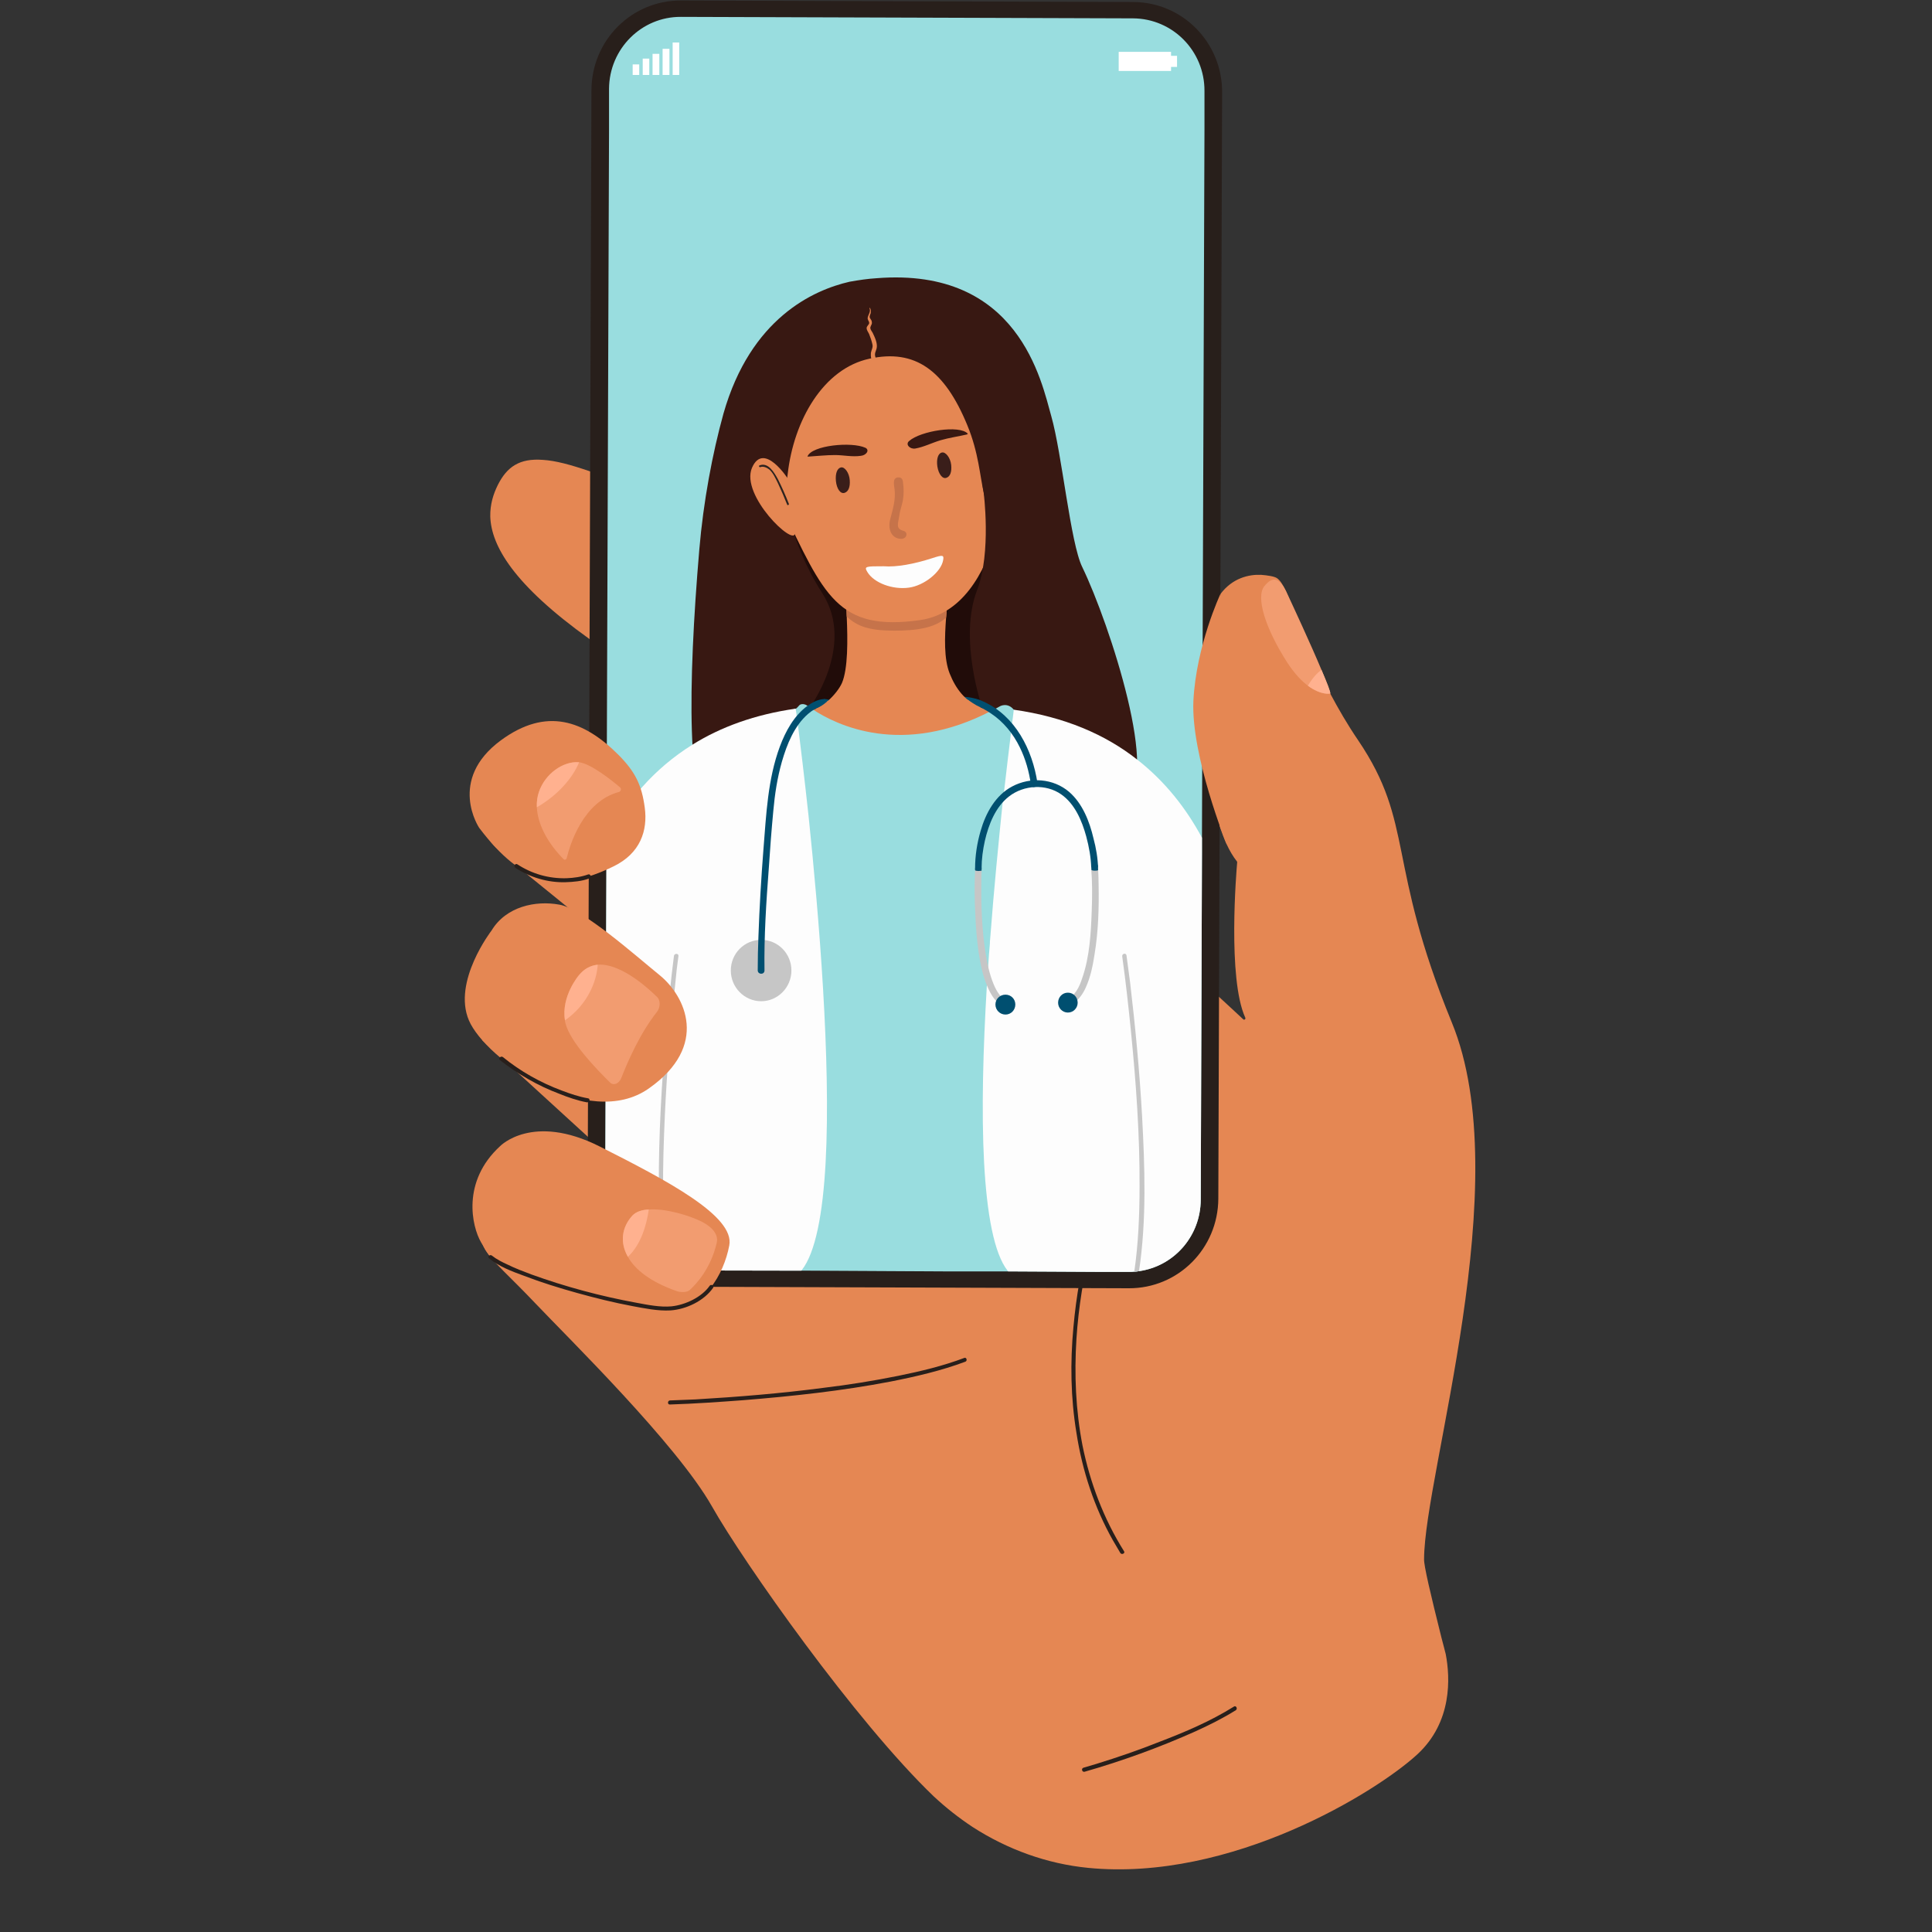
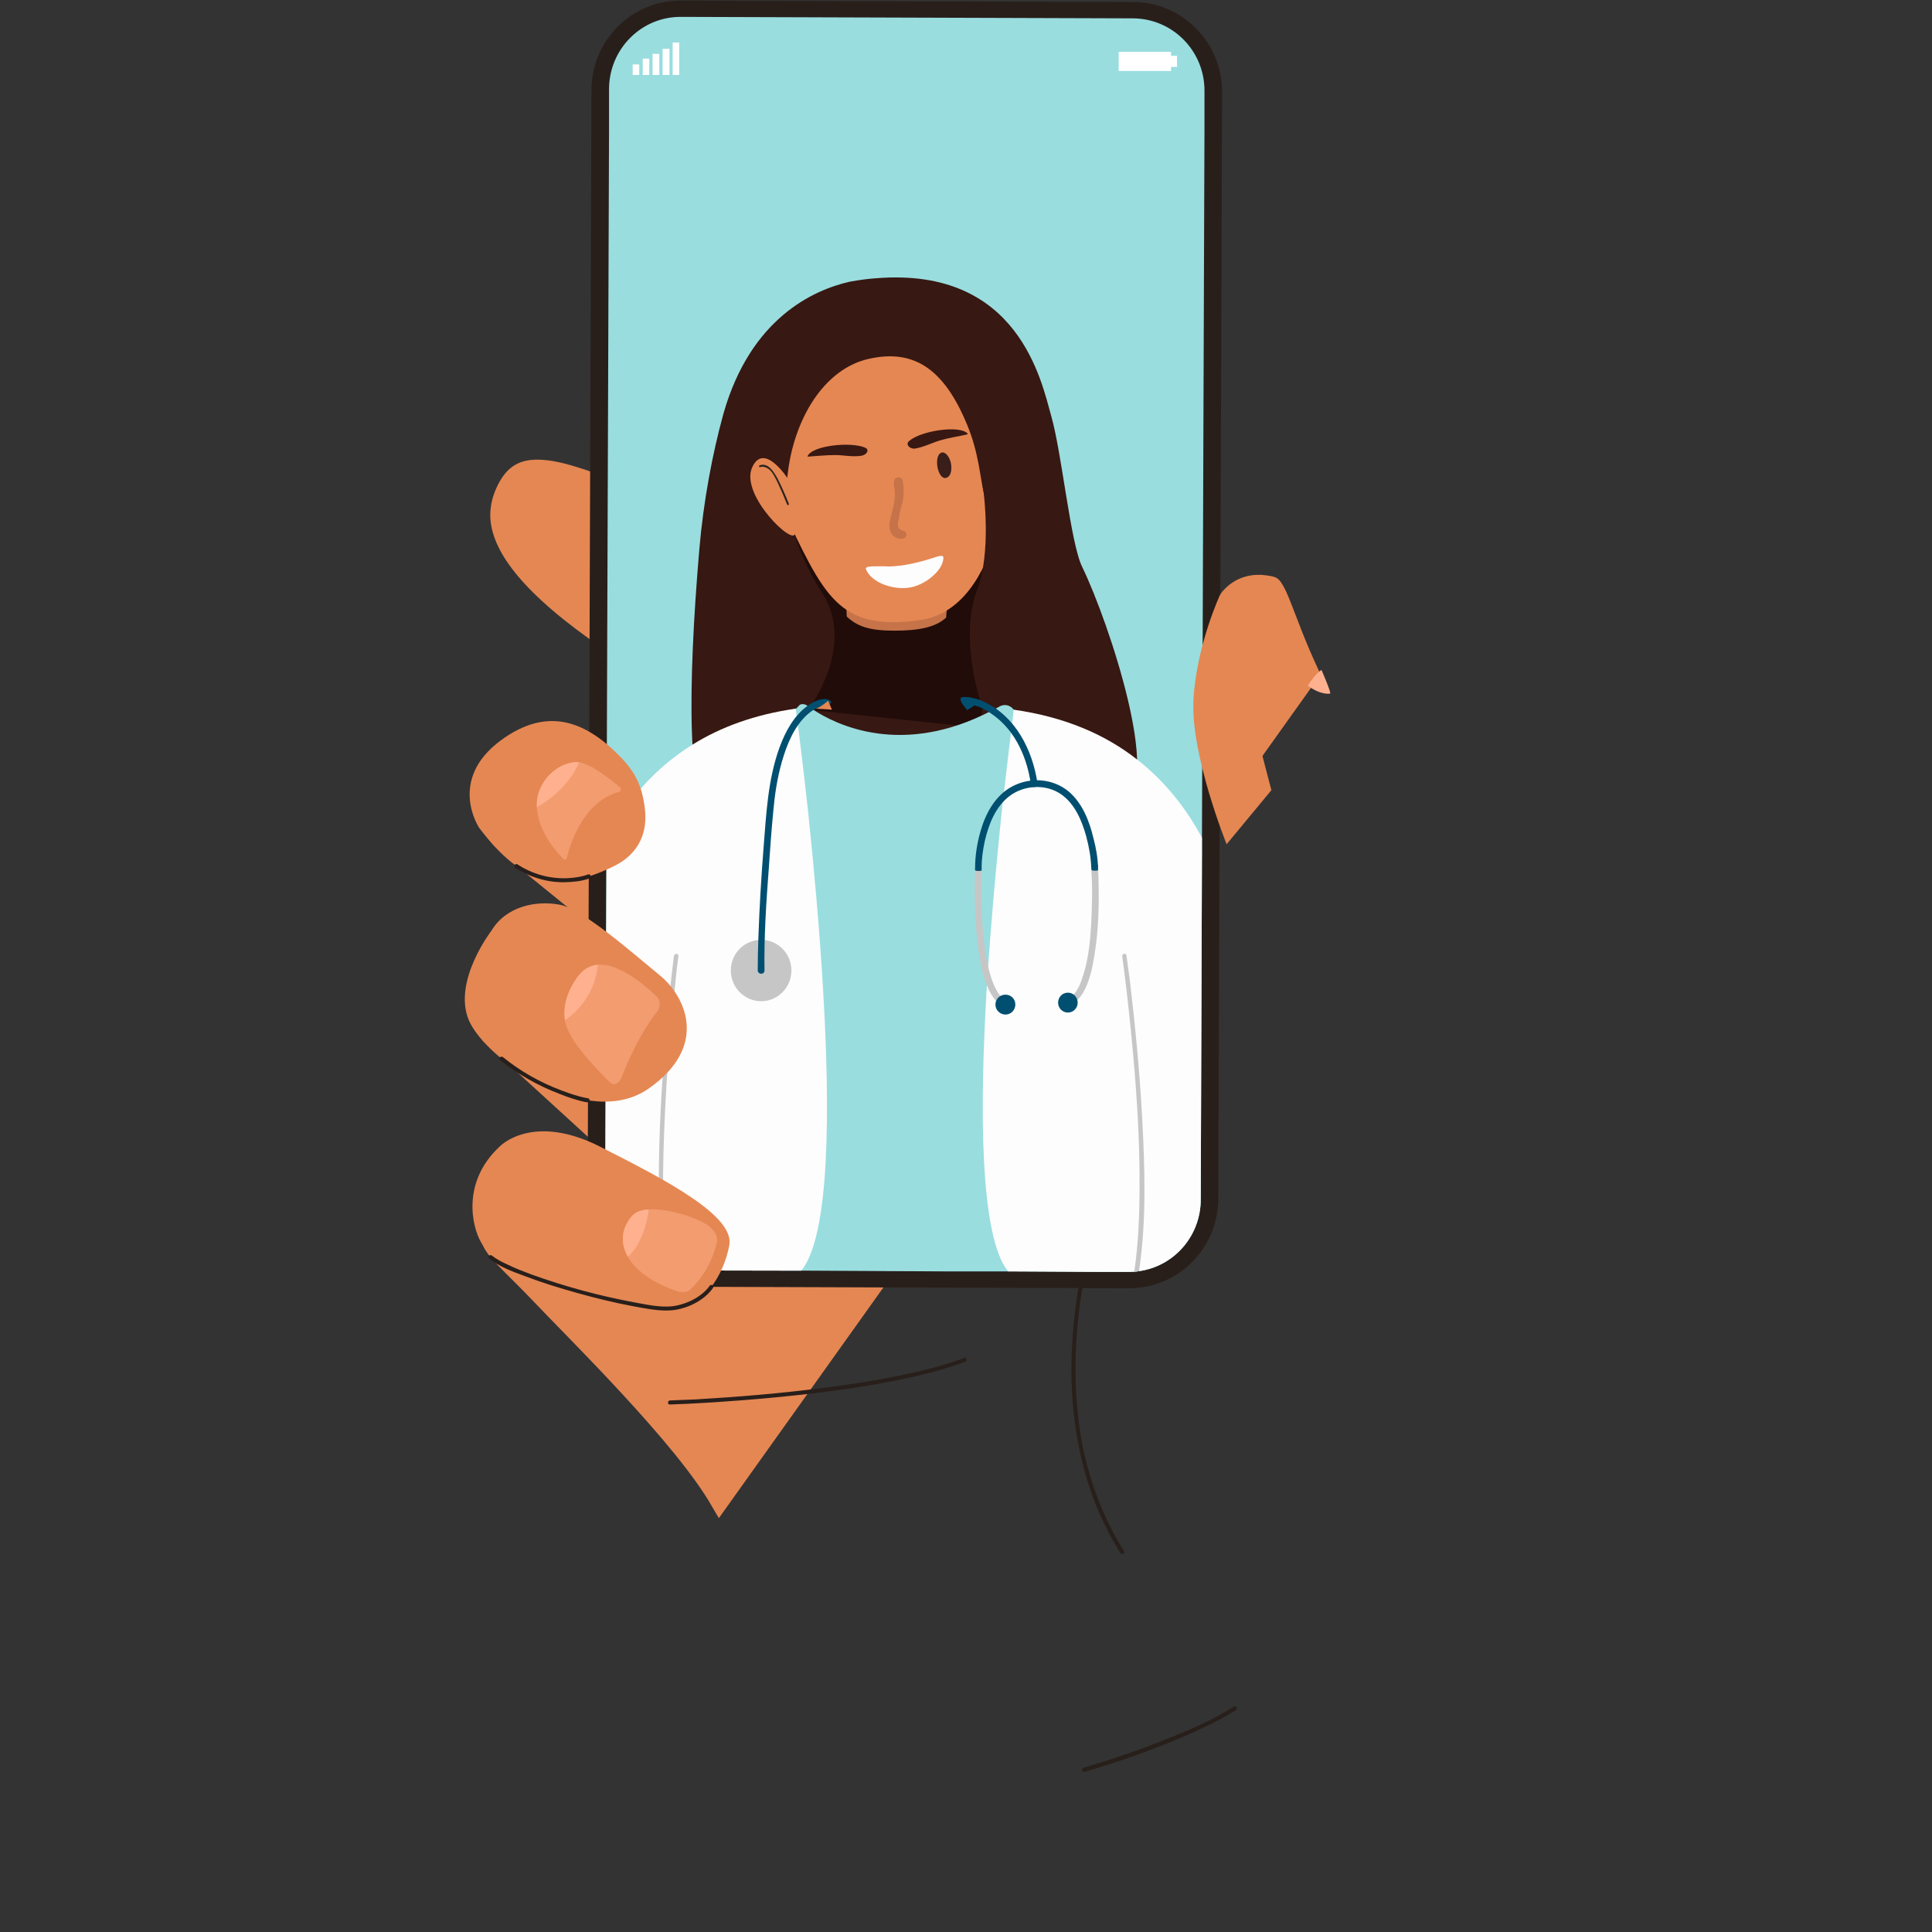
<svg xmlns="http://www.w3.org/2000/svg" width="40" zoomAndPan="magnify" viewBox="0 0 30 30" height="40" preserveAspectRatio="xMidYMid meet" version="1.0">
  <rect x="0" y="0" width="30" height="30" fill="#333333" stroke="none" />
  <defs>
    <clipPath id="9860d86150">
-       <path d="M 7.273 7.102 L 22.91 7.102 L 22.91 29.027 L 7.273 29.027 Z M 7.273 7.102 " clip-rule="nonzero" />
+       <path d="M 7.273 7.102 L 22.91 7.102 L 7.273 29.027 Z M 7.273 7.102 " clip-rule="nonzero" />
    </clipPath>
  </defs>
  <g clip-path="url(#9860d86150)">
    <path fill="#e58753" d="M 22.383 25.43 C 22.211 24.742 22.109 24.309 22.113 24.211 C 22.117 22.875 23.566 18.359 22.543 15.875 C 21.523 13.387 21.969 12.797 21.09 11.496 C 20.922 11.25 20.781 11.004 20.656 10.77 C 20.133 9.773 20.016 9.102 19.828 8.977 C 19.785 8.949 19.684 8.934 19.582 8.926 C 19.395 8.918 19.137 8.973 18.949 9.227 C 18.867 9.34 18.797 9.492 18.746 9.707 C 18.734 9.762 18.723 9.82 18.711 9.879 C 18.695 9.977 18.684 10.078 18.672 10.188 C 18.645 10.523 18.641 10.914 18.668 11.305 L 18.668 11.309 C 18.703 11.793 18.777 12.281 18.891 12.68 C 18.906 12.73 18.922 12.781 18.938 12.828 C 18.973 12.93 19.008 13.023 19.047 13.109 C 19.094 13.211 19.148 13.301 19.203 13.371 C 19.207 13.375 19.211 13.383 19.211 13.387 C 19.199 13.52 19.059 15.195 19.336 15.801 C 19.348 15.824 19.32 15.844 19.305 15.828 C 19.219 15.746 19.09 15.629 18.926 15.477 C 18.848 15.402 18.754 15.316 18.656 15.227 C 18.062 14.676 17.18 13.863 16.191 12.965 C 16.152 12.93 16.113 12.895 16.074 12.859 L 16.031 12.82 C 15.664 12.488 15.281 12.145 14.895 11.797 C 14.871 11.773 14.844 11.75 14.816 11.727 C 14.727 11.648 14.641 11.566 14.551 11.488 C 14.523 11.465 14.5 11.441 14.473 11.422 C 14.457 11.406 14.441 11.391 14.426 11.379 C 14.328 11.289 14.23 11.203 14.133 11.117 C 14.102 11.09 14.07 11.062 14.043 11.035 C 13.863 10.879 13.688 10.723 13.512 10.57 C 13.484 10.543 13.453 10.52 13.426 10.496 C 13.312 10.395 13.199 10.293 13.086 10.195 C 13.07 10.184 13.055 10.168 13.039 10.156 C 12.977 10.102 12.914 10.047 12.852 9.992 C 12.848 9.988 12.844 9.984 12.84 9.98 C 12.832 9.977 12.824 9.969 12.816 9.961 C 12.781 9.934 12.746 9.902 12.711 9.871 C 12.629 9.801 12.547 9.73 12.465 9.66 C 12.461 9.656 12.453 9.648 12.449 9.645 C 12.43 9.629 12.414 9.617 12.398 9.602 C 12.391 9.594 12.383 9.59 12.375 9.582 C 12.355 9.566 12.34 9.551 12.32 9.535 C 12.312 9.531 12.305 9.523 12.297 9.516 C 12.289 9.508 12.277 9.5 12.266 9.488 C 12.223 9.453 12.18 9.418 12.137 9.379 C 12.137 9.379 12.133 9.375 12.129 9.375 C 12 9.262 11.871 9.152 11.746 9.051 C 11.742 9.047 11.742 9.047 11.742 9.047 C 11.719 9.027 11.695 9.008 11.672 8.984 C 11.66 8.977 11.648 8.969 11.637 8.961 C 11.609 8.938 11.586 8.914 11.559 8.895 C 11.461 8.812 11.367 8.738 11.277 8.664 C 11.27 8.656 11.262 8.648 11.25 8.641 C 11.145 8.555 11.043 8.473 10.945 8.395 C 10.801 8.281 10.668 8.176 10.547 8.082 C 10.531 8.074 10.52 8.062 10.508 8.055 C 10.414 7.984 10.324 7.918 10.246 7.859 C 10.191 7.824 10.141 7.789 10.094 7.758 C 9.941 7.656 9.82 7.582 9.73 7.547 C 9.629 7.5 9.531 7.461 9.438 7.422 C 9.34 7.387 9.25 7.352 9.164 7.32 C 8.859 7.215 8.621 7.152 8.43 7.141 C 8.066 7.113 7.871 7.25 7.73 7.531 C 7.66 7.672 7.609 7.832 7.613 8.023 C 7.629 8.473 7.969 9.074 9.152 9.922 C 9.242 9.984 9.332 10.047 9.426 10.109 C 9.504 10.164 9.582 10.215 9.668 10.27 C 10.227 10.629 10.785 11.141 11.309 11.703 C 11.523 11.938 11.734 12.18 11.938 12.426 C 11.953 12.449 11.973 12.469 11.992 12.492 C 12.055 12.57 12.117 12.648 12.18 12.727 C 12.199 12.754 12.219 12.777 12.238 12.801 C 12.676 13.355 13.059 13.898 13.359 14.348 C 13.652 14.785 13.867 15.133 13.977 15.316 C 13.977 15.316 13.977 15.316 13.977 15.32 C 13.988 15.34 13.961 15.359 13.945 15.344 C 13.934 15.336 13.926 15.324 13.914 15.316 C 13.684 15.098 13.207 14.641 12.629 14.117 C 12.316 13.828 11.969 13.516 11.621 13.215 C 10.785 12.477 9.93 11.777 9.422 11.5 C 9.348 11.461 9.285 11.43 9.227 11.41 C 9.199 11.398 9.172 11.391 9.148 11.387 C 9.137 11.383 9.125 11.379 9.113 11.379 C 8.277 11.266 7.18 12.57 7.648 13.105 C 7.656 13.113 7.66 13.117 7.664 13.121 C 7.664 13.125 7.664 13.125 7.664 13.125 C 7.727 13.184 7.832 13.277 7.969 13.395 C 7.977 13.402 7.988 13.41 7.996 13.418 C 8.062 13.477 8.141 13.539 8.219 13.605 C 8.395 13.75 8.598 13.91 8.812 14.086 C 8.848 14.113 8.883 14.141 8.914 14.164 L 8.918 14.168 C 8.992 14.227 9.062 14.285 9.137 14.344 C 9.227 14.414 9.32 14.484 9.41 14.559 C 9.57 14.684 9.734 14.812 9.898 14.938 C 10.09 15.09 10.281 15.238 10.461 15.379 C 10.488 15.398 10.516 15.418 10.539 15.438 C 11.027 15.816 11.457 16.145 11.703 16.336 C 11.781 16.395 11.84 16.438 11.875 16.465 C 11.898 16.48 11.91 16.492 11.918 16.5 L 11.879 16.469 L 11.707 16.344 L 10.535 15.492 L 10.5 15.469 L 9.41 14.676 L 9.137 14.477 L 8.703 14.16 C 8.699 14.156 8.695 14.156 8.691 14.156 C 8.582 14.156 7.234 14.176 7.297 15.703 C 7.297 15.707 7.297 15.711 7.297 15.711 C 7.309 15.734 7.367 15.852 7.516 16.043 C 7.625 16.191 7.789 16.383 8.016 16.609 C 8.285 16.883 8.645 17.207 9.129 17.57 C 9.215 17.637 9.305 17.703 9.398 17.773 C 9.441 17.805 9.484 17.832 9.527 17.863 C 9.617 17.926 9.707 17.988 9.801 18.055 C 9.949 18.152 10.105 18.258 10.27 18.359 C 10.051 18.23 9.734 18.066 9.398 17.945 C 9.309 17.914 9.219 17.887 9.125 17.859 C 8.598 17.723 8.07 17.746 7.82 18.242 C 7.484 18.914 7.387 19.148 7.535 19.406 C 7.652 19.598 7.906 19.809 8.309 20.234 C 8.832 20.785 10.508 22.426 11.055 23.391 C 11.547 24.262 13.285 26.73 14.5 27.895 C 14.688 28.07 14.891 28.23 15.105 28.371 C 15.645 28.719 16.258 28.941 16.895 29.004 C 19.117 29.223 21.379 27.824 22.012 27.238 C 22.551 26.738 22.52 26.051 22.449 25.684 C 22.426 25.598 22.406 25.512 22.383 25.43 " fill-opacity="1" fill-rule="nonzero" />
  </g>
  <path fill="#e58753" d="M 10.328 12.949 L 8.621 12.082 L 7.719 13.172 L 9.891 14.977 L 10.328 12.949 " fill-opacity="1" fill-rule="nonzero" />
  <path fill="#e58753" d="M 7.488 16.152 L 9.484 17.977 L 10.27 16.035 L 7.766 15.023 L 7.488 16.152 " fill-opacity="1" fill-rule="nonzero" />
  <path fill="#281f1b" d="M 17.398 17.781 C 17.34 17.906 17.289 18.039 17.238 18.168 C 17.113 18.496 17.008 18.832 16.922 19.176 C 16.797 19.645 16.711 20.125 16.668 20.609 C 16.617 21.156 16.625 21.707 16.715 22.25 C 16.805 22.836 16.992 23.406 17.281 23.918 C 17.32 23.984 17.359 24.051 17.398 24.117 C 17.422 24.148 17.477 24.117 17.453 24.086 C 17.137 23.582 16.926 23.023 16.809 22.445 C 16.703 21.898 16.68 21.34 16.715 20.789 C 16.746 20.301 16.828 19.812 16.941 19.34 C 17.031 18.98 17.137 18.625 17.266 18.277 C 17.32 18.125 17.391 17.973 17.449 17.82 C 17.453 17.816 17.453 17.816 17.453 17.812 C 17.469 17.777 17.418 17.746 17.398 17.781 " fill-opacity="1" fill-rule="nonzero" />
  <path fill="#281f1b" d="M 10.504 19.98 L 17.527 20.004 C 18.293 20.008 18.914 19.387 18.918 18.613 L 18.977 1.434 C 18.98 0.66 18.363 0.035 17.598 0.031 L 10.574 0.008 C 9.809 0.004 9.188 0.625 9.184 1.398 L 9.125 18.578 C 9.121 19.352 9.738 19.977 10.504 19.98 " fill-opacity="1" fill-rule="nonzero" />
  <path fill="#99dddf" d="M 18.703 1.414 L 18.703 2.012 L 18.664 13.008 L 18.664 13.246 L 18.645 18.633 C 18.641 19.18 18.254 19.633 17.738 19.73 C 17.719 19.734 17.703 19.738 17.684 19.738 C 17.668 19.742 17.648 19.746 17.629 19.746 C 17.625 19.746 17.617 19.746 17.613 19.746 C 17.586 19.75 17.555 19.75 17.527 19.75 L 17.152 19.75 L 15.656 19.742 L 14.645 19.742 L 12.441 19.73 L 12.113 19.73 L 10.52 19.727 L 10.504 19.727 C 10.465 19.727 10.426 19.723 10.387 19.719 C 10.359 19.715 10.336 19.711 10.316 19.707 C 10.027 19.656 9.777 19.496 9.613 19.266 C 9.59 19.238 9.57 19.207 9.555 19.176 C 9.453 19.008 9.395 18.812 9.398 18.602 L 9.418 13.035 L 9.418 13.023 L 9.457 2.012 L 9.457 1.379 C 9.461 0.758 9.961 0.258 10.574 0.262 L 17.594 0.285 C 18.211 0.289 18.707 0.793 18.703 1.414 " fill-opacity="1" fill-rule="nonzero" />
  <path fill="#ffffff" d="M 10.547 1.164 L 10.445 1.164 L 10.445 0.66 L 10.547 0.66 L 10.547 1.164 " fill-opacity="1" fill-rule="nonzero" />
  <path fill="#ffffff" d="M 10.395 1.164 L 10.289 1.164 L 10.289 0.758 L 10.395 0.758 L 10.395 1.164 " fill-opacity="1" fill-rule="nonzero" />
  <path fill="#ffffff" d="M 10.238 1.164 L 10.133 1.164 L 10.133 0.836 L 10.238 0.836 L 10.238 1.164 " fill-opacity="1" fill-rule="nonzero" />
  <path fill="#ffffff" d="M 10.082 1.164 L 9.98 1.164 L 9.98 0.91 L 10.082 0.91 L 10.082 1.164 " fill-opacity="1" fill-rule="nonzero" />
  <path fill="#ffffff" d="M 9.926 1.164 L 9.824 1.164 L 9.824 1 L 9.926 1 L 9.926 1.164 " fill-opacity="1" fill-rule="nonzero" />
  <path fill="#ffffff" d="M 18.184 1.102 L 17.371 1.102 L 17.371 0.805 L 18.184 0.805 L 18.184 1.102 " fill-opacity="1" fill-rule="nonzero" />
  <path fill="#ffffff" d="M 18.277 1.039 L 18.105 1.039 L 18.105 0.867 L 18.277 0.867 L 18.277 1.039 " fill-opacity="1" fill-rule="nonzero" />
  <path fill="#381812" d="M 17.449 12.383 L 16.762 12.223 C 16.578 12.461 16.102 12.316 15.609 12.348 C 15.402 12.363 15.195 12.406 15.004 12.523 C 14.859 12.613 14.695 12.688 14.527 12.746 C 14.184 12.867 13.82 12.922 13.547 12.906 C 13.375 12.895 13.238 12.859 13.164 12.793 C 13.047 12.688 12.906 12.648 12.738 12.652 C 12.547 12.652 12.328 12.711 12.09 12.793 C 11.641 12.941 11.508 12.727 11.082 12.656 C 10.656 12.59 10.68 10.629 10.859 8.531 C 10.922 7.789 11.062 7.043 11.234 6.422 C 11.656 4.941 12.629 4.504 13.191 4.375 C 13.34 4.348 13.48 4.328 13.613 4.32 C 15.82 4.145 16.172 5.926 16.324 6.461 C 16.492 7.055 16.621 8.43 16.805 8.805 C 17.234 9.691 18.039 12.172 17.449 12.383 " fill-opacity="1" fill-rule="nonzero" />
  <path fill="#210c09" d="M 12.098 8.375 L 12.883 9.621 L 12.551 11.02 L 15.215 11.301 L 15.613 8.156 L 14.879 7.445 L 12.098 8.375 " fill-opacity="1" fill-rule="nonzero" />
  <path fill="#004f70" d="M 15.16 10.852 C 15.16 10.852 14.953 10.793 14.918 10.84 C 14.887 10.883 15.02 11.027 15.02 11.027 L 15.156 10.938 L 15.16 10.852 " fill-opacity="1" fill-rule="nonzero" />
  <path fill="#004f70" d="M 12.793 10.855 C 12.793 10.855 12.879 10.852 12.902 10.891 C 12.926 10.93 12.828 10.957 12.828 10.957 L 12.793 10.855 " fill-opacity="1" fill-rule="nonzero" />
-   <path fill="#e58753" d="M 16.969 16.133 C 16.703 16.742 16.453 17.359 16.305 18.012 C 16.301 18.027 16.297 18.039 16.297 18.055 L 11.699 18.055 C 11.594 17.559 11.426 17.082 11.234 16.613 C 11.109 16.297 10.988 15.977 10.859 15.66 C 10.73 15.34 10.773 15.012 10.832 14.684 C 10.887 14.383 10.934 14.086 10.973 13.781 C 11.012 13.48 10.965 13.199 10.875 12.926 L 12.551 11.02 C 12.73 11.051 13 10.773 13.074 10.605 C 13.168 10.383 13.164 9.941 13.148 9.574 C 13.141 9.359 13.129 9.168 13.133 9.07 L 14.727 9.07 C 14.727 9.203 14.707 9.391 14.691 9.59 C 14.668 9.895 14.656 10.23 14.746 10.457 C 14.844 10.703 14.988 10.883 15.211 10.977 C 15.301 11.016 15.422 11.047 15.523 11.031 C 15.602 11.023 15.594 11.031 15.633 11.098 L 17.031 13.414 C 17.012 13.66 17.031 13.91 17.074 14.168 C 17.117 14.422 17.164 14.68 17.207 14.938 C 17.281 15.367 17.129 15.754 16.969 16.133 " fill-opacity="1" fill-rule="nonzero" />
  <path fill="#c6734a" d="M 14.727 9.07 C 14.727 9.203 14.707 9.391 14.691 9.59 C 14.523 9.746 14.25 9.793 13.887 9.793 C 13.488 9.793 13.309 9.723 13.148 9.574 C 13.141 9.359 13.129 9.168 13.133 9.07 L 14.727 9.07 " fill-opacity="1" fill-rule="nonzero" />
  <path fill="#e58753" d="M 15.605 6.457 C 15.473 5.777 15.137 4.668 13.871 4.555 C 13.723 4.543 13.238 4.582 13.105 4.652 L 12.516 4.977 C 12.391 5.047 11.988 5.582 11.922 5.707 C 11.766 6 11.703 6.969 12.137 7.871 C 12.793 9.242 13.004 9.809 14.285 9.629 C 15.566 9.449 15.742 7.18 15.605 6.457 " fill-opacity="1" fill-rule="nonzero" />
  <path fill="#381812" d="M 11.734 8.93 C 11.734 8.93 12.133 8.219 12.23 7.371 C 12.324 6.52 12.789 5.723 13.5 5.57 C 14.207 5.414 14.668 5.746 15.02 6.602 C 15.375 7.457 15.09 8.055 15.82 8.219 C 16.551 8.379 16.465 7.523 16.207 6.914 C 15.953 6.301 15.539 4.734 14.586 4.477 C 13.637 4.223 12.582 4.422 12.113 5.102 C 11.641 5.785 10.766 8.672 11.734 8.93 " fill-opacity="1" fill-rule="nonzero" />
-   <path fill="#e58753" d="M 13.5 4.785 C 13.531 4.844 13.469 4.895 13.473 4.949 C 13.477 4.977 13.5 4.992 13.496 5.02 C 13.492 5.043 13.457 5.066 13.457 5.094 C 13.457 5.129 13.484 5.16 13.496 5.188 C 13.516 5.238 13.535 5.293 13.547 5.348 C 13.559 5.395 13.531 5.434 13.523 5.48 C 13.52 5.527 13.52 5.609 13.582 5.629 C 13.594 5.633 13.613 5.625 13.613 5.613 C 13.613 5.586 13.594 5.562 13.59 5.531 C 13.578 5.484 13.602 5.453 13.613 5.406 C 13.629 5.328 13.582 5.234 13.551 5.168 C 13.539 5.145 13.52 5.125 13.516 5.102 C 13.508 5.074 13.535 5.047 13.539 5.02 C 13.539 5.008 13.539 5 13.535 4.984 C 13.531 4.965 13.504 4.945 13.504 4.918 C 13.504 4.898 13.516 4.879 13.52 4.863 C 13.523 4.832 13.527 4.809 13.508 4.781 C 13.504 4.781 13.496 4.785 13.5 4.785 " fill-opacity="1" fill-rule="nonzero" />
  <path fill="#381812" d="M 12.164 7.566 C 12.164 7.566 12.234 8.379 12.766 9.207 C 13.301 10.035 12.551 11.02 12.551 11.02 C 12.551 11.02 12.891 9.664 12.52 9.449 C 12.148 9.234 11.543 9.086 11.363 8.523 C 11.188 7.961 12.164 7.566 12.164 7.566 " fill-opacity="1" fill-rule="nonzero" />
  <path fill="#381812" d="M 15.273 7.637 C 15.273 7.637 15.398 8.578 15.172 9.164 C 14.879 9.922 15.254 10.996 15.254 10.996 C 15.254 10.996 15.84 10.324 16.117 10.027 C 16.395 9.727 16.363 8.59 16.34 7.855 C 16.316 7.121 15.117 6.914 15.273 7.637 " fill-opacity="1" fill-rule="nonzero" />
  <path fill="#e58753" d="M 12.242 7.445 C 12.242 7.445 11.859 6.84 11.676 7.266 C 11.496 7.695 12.332 8.492 12.344 8.281 C 12.359 8.07 12.242 7.445 12.242 7.445 " fill-opacity="1" fill-rule="nonzero" />
  <path fill="#c6734a" d="M 14.023 7.5 C 14.035 7.59 14.035 7.68 14.02 7.77 C 14 7.871 13.973 7.926 13.961 8.027 C 13.945 8.129 13.906 8.211 14.027 8.242 C 14.066 8.254 14.09 8.285 14.066 8.332 C 14.055 8.352 14.023 8.367 14 8.367 C 13.859 8.371 13.777 8.238 13.824 8.059 C 13.863 7.906 13.91 7.766 13.891 7.598 C 13.883 7.531 13.855 7.426 13.938 7.414 C 14.004 7.406 14.02 7.449 14.023 7.5 " fill-opacity="1" fill-rule="nonzero" />
  <path fill="#3a1e1a" d="M 14.555 7.242 C 14.539 7.129 14.566 7.039 14.625 7.027 C 14.684 7.012 14.758 7.109 14.77 7.219 C 14.781 7.328 14.754 7.398 14.699 7.418 C 14.637 7.445 14.574 7.363 14.555 7.242 " fill-opacity="1" fill-rule="nonzero" />
-   <path fill="#3a1e1a" d="M 12.98 7.469 C 12.969 7.352 13 7.27 13.059 7.258 C 13.117 7.246 13.188 7.344 13.195 7.457 C 13.203 7.566 13.172 7.633 13.117 7.652 C 13.051 7.676 12.992 7.59 12.98 7.469 " fill-opacity="1" fill-rule="nonzero" />
  <path fill="#fdfdfd" d="M 13.723 8.793 C 13.918 8.809 14.195 8.758 14.473 8.668 C 14.641 8.613 14.66 8.617 14.645 8.699 C 14.613 8.883 14.348 9.094 14.113 9.125 C 13.859 9.16 13.57 9.051 13.469 8.883 C 13.414 8.793 13.441 8.793 13.723 8.793 " fill-opacity="1" fill-rule="nonzero" />
  <path fill="#381812" d="M 15.027 6.734 C 14.902 6.594 14.293 6.691 14.117 6.848 C 14.055 6.898 14.125 6.977 14.211 6.965 C 14.348 6.941 14.473 6.875 14.605 6.836 C 14.738 6.797 14.883 6.777 15.016 6.746 C 15.023 6.742 15.027 6.738 15.027 6.734 " fill-opacity="1" fill-rule="nonzero" />
  <path fill="#381812" d="M 12.539 7.086 C 12.609 6.914 13.223 6.855 13.438 6.953 C 13.508 6.988 13.453 7.07 13.367 7.078 C 13.234 7.098 13.098 7.066 12.965 7.066 C 12.828 7.066 12.688 7.082 12.551 7.09 C 12.543 7.09 12.535 7.09 12.539 7.086 " fill-opacity="1" fill-rule="nonzero" />
  <path fill="#2d231f" d="M 11.805 7.254 C 11.852 7.234 11.91 7.262 11.949 7.293 C 12.008 7.348 12.047 7.438 12.082 7.508 C 12.133 7.617 12.18 7.727 12.223 7.836 C 12.23 7.852 12.254 7.84 12.25 7.824 C 12.199 7.695 12.141 7.562 12.078 7.438 C 12.023 7.34 11.93 7.172 11.793 7.227 C 11.777 7.234 11.789 7.258 11.805 7.254 " fill-opacity="1" fill-rule="nonzero" />
  <path fill="#99dddf" d="M 18.562 16.887 L 18.125 18.625 C 18.125 19.023 17.938 19.371 17.656 19.57 C 17.551 19.645 17.434 19.695 17.305 19.723 C 17.258 19.734 17.211 19.738 17.16 19.742 C 17.145 19.742 17.129 19.742 17.113 19.742 L 16.773 19.742 L 16.066 19.738 L 15.648 19.738 L 14.625 19.734 L 14.5 19.73 L 13.945 19.73 L 12.449 19.723 L 12.207 19.723 L 10.762 19.719 L 10.75 19.719 C 10.637 19.719 10.531 19.695 10.434 19.66 C 10.145 19.555 9.789 19.48 9.613 19.266 C 9.59 19.238 9.57 19.211 9.555 19.176 C 9.52 19.109 9.5 19.027 9.5 18.934 L 9.652 13.641 C 9.668 13.066 9.875 12.516 10.246 12.074 C 10.246 12.074 10.25 12.07 10.254 12.07 C 10.387 11.91 10.559 11.773 10.75 11.652 C 10.75 11.652 10.754 11.648 10.758 11.648 C 10.801 11.617 10.848 11.59 10.895 11.566 C 11.16 11.418 11.445 11.301 11.699 11.207 C 11.938 11.125 12.148 11.062 12.293 11.023 C 12.316 11.02 12.336 11.012 12.355 11.008 C 12.441 10.988 12.492 10.977 12.496 10.977 L 12.535 11.035 L 12.562 11.074 L 12.594 11.125 C 12.801 11.344 13.328 11.793 14.215 11.805 C 15.387 11.824 15.461 11.137 15.461 11.137 C 15.461 11.137 15.465 11.137 15.469 11.137 C 15.477 11.137 15.484 11.137 15.496 11.137 C 15.523 11.137 15.57 11.137 15.629 11.141 C 15.641 11.141 15.648 11.141 15.66 11.141 C 15.68 11.145 15.703 11.145 15.727 11.145 C 15.812 11.152 15.918 11.164 16.035 11.18 C 16.156 11.199 16.289 11.227 16.43 11.262 C 16.469 11.273 16.504 11.285 16.543 11.297 C 16.719 11.352 16.902 11.422 17.078 11.52 C 17.094 11.531 17.109 11.539 17.125 11.551 C 17.188 11.586 17.25 11.625 17.309 11.668 C 17.328 11.688 17.352 11.703 17.371 11.723 C 17.473 11.809 17.562 11.922 17.645 12.051 C 17.719 12.164 17.785 12.293 17.848 12.434 C 18.031 12.832 18.145 13.262 18.195 13.699 L 18.562 16.887 " fill-opacity="1" fill-rule="nonzero" />
  <path fill="#99dddf" d="M 17.18 12.113 C 17.188 12.203 17.199 12.297 17.207 12.398 C 17.211 12.426 17.215 12.457 17.215 12.488 C 17.246 12.824 17.281 13.23 17.32 13.684 C 17.324 13.699 17.324 13.719 17.324 13.734 C 17.328 13.773 17.332 13.816 17.336 13.859 C 17.336 13.871 17.34 13.887 17.34 13.902 C 17.344 13.969 17.352 14.031 17.355 14.098 L 17.355 14.102 C 17.363 14.188 17.371 14.277 17.379 14.367 C 17.379 14.402 17.383 14.434 17.387 14.469 C 17.418 14.867 17.449 15.285 17.48 15.707 C 17.52 16.27 17.559 16.844 17.586 17.395 C 17.59 17.426 17.59 17.457 17.594 17.492 C 17.633 18.27 17.66 18.996 17.656 19.57 C 17.652 19.621 17.652 19.672 17.652 19.723 C 17.586 19.734 17.512 19.742 17.441 19.742 L 17.066 19.742 L 16.289 19.738 L 14.695 19.734 L 14.555 19.73 L 13.945 19.73 L 12.027 19.723 L 10.434 19.719 C 10.434 19.699 10.434 19.68 10.434 19.66 C 10.375 18.445 10.414 16.66 10.488 15.062 C 10.535 14.062 10.598 13.133 10.66 12.465 C 10.664 12.387 10.672 12.312 10.68 12.242 C 10.688 12.168 10.695 12.098 10.703 12.027 C 10.711 11.957 10.719 11.891 10.727 11.832 C 10.727 11.801 10.73 11.773 10.734 11.746 C 10.742 11.711 10.746 11.68 10.75 11.652 C 10.797 11.621 10.844 11.594 10.895 11.566 C 11.16 11.418 11.445 11.301 11.699 11.207 C 11.926 11.141 12.145 11.07 12.293 11.023 C 12.312 11.02 12.328 11.012 12.348 11.008 C 12.379 11 12.402 10.953 12.426 10.941 C 12.461 10.926 12.504 10.934 12.535 10.957 C 12.555 10.973 12.586 10.992 12.621 11.016 C 12.98 11.254 14.008 11.766 15.406 11.031 C 15.449 11.012 15.488 10.988 15.531 10.965 C 15.531 10.965 15.645 10.902 15.742 11.02 C 15.801 11.082 16.016 11.133 16.25 11.18 C 16.285 11.188 16.32 11.195 16.355 11.203 C 16.355 11.203 17.129 11.438 17.371 11.723 C 17.617 12.008 17.18 12.113 17.18 12.113 " fill-opacity="1" fill-rule="nonzero" />
  <path fill="#fdfdfd" d="M 12.82 18.055 C 12.777 18.84 12.664 19.453 12.449 19.723 C 12.449 19.723 12.449 19.723 12.449 19.727 C 12.445 19.727 12.445 19.73 12.441 19.73 L 12.113 19.73 L 10.52 19.727 L 10.504 19.727 C 10.137 19.723 9.812 19.543 9.613 19.266 C 9.59 19.238 9.57 19.211 9.555 19.176 C 9.453 19.008 9.395 18.812 9.398 18.602 L 9.418 13.035 C 9.723 12.445 10.156 11.934 10.754 11.562 C 11.191 11.289 11.723 11.094 12.355 11.004 C 12.355 11.004 12.355 11.004 12.355 11.008 C 12.359 11.02 12.363 11.059 12.371 11.117 C 12.375 11.145 12.379 11.176 12.383 11.211 C 12.387 11.227 12.387 11.246 12.391 11.262 C 12.426 11.547 12.488 12.047 12.555 12.668 C 12.715 14.203 12.906 16.473 12.82 18.055 " fill-opacity="1" fill-rule="nonzero" />
  <path fill="#fdfdfd" d="M 18.664 13.008 L 18.664 13.246 L 18.645 18.633 C 18.641 19.18 18.254 19.633 17.738 19.73 C 17.672 19.742 17.598 19.75 17.527 19.75 L 17.152 19.75 L 15.656 19.742 C 15.652 19.742 15.652 19.738 15.648 19.738 C 15.648 19.738 15.648 19.738 15.648 19.734 C 15.434 19.465 15.324 18.844 15.281 18.055 C 15.238 17.25 15.266 16.273 15.324 15.301 C 15.332 15.203 15.336 15.109 15.344 15.012 C 15.352 14.891 15.359 14.77 15.371 14.652 C 15.371 14.629 15.371 14.605 15.375 14.582 C 15.434 13.801 15.508 13.059 15.57 12.453 C 15.578 12.418 15.578 12.383 15.582 12.352 C 15.586 12.332 15.586 12.312 15.59 12.297 C 15.633 11.914 15.672 11.602 15.699 11.379 C 15.703 11.324 15.711 11.277 15.715 11.234 C 15.719 11.199 15.723 11.172 15.727 11.145 C 15.738 11.062 15.742 11.02 15.742 11.02 C 16.535 11.133 17.164 11.406 17.656 11.793 C 18.086 12.129 18.414 12.543 18.664 13.008 " fill-opacity="1" fill-rule="nonzero" />
  <path fill="#c6c6c6" d="M 12.289 15.07 C 12.289 15.332 12.078 15.547 11.82 15.547 C 11.559 15.547 11.348 15.332 11.348 15.07 C 11.348 14.805 11.559 14.594 11.82 14.594 C 12.078 14.594 12.289 14.805 12.289 15.07 " fill-opacity="1" fill-rule="nonzero" />
  <path fill="#004f70" d="M 12.793 10.855 C 12.707 10.859 12.613 10.906 12.543 10.957 C 12.332 11.109 12.199 11.352 12.109 11.594 C 11.922 12.098 11.898 12.648 11.855 13.184 C 11.82 13.633 11.793 14.086 11.777 14.539 C 11.77 14.715 11.766 14.895 11.766 15.07 C 11.77 15.137 11.871 15.137 11.871 15.07 C 11.863 14.539 11.898 14.008 11.938 13.48 C 11.957 13.184 11.98 12.887 12.008 12.59 C 12.031 12.332 12.07 12.078 12.141 11.828 C 12.219 11.559 12.332 11.273 12.547 11.086 C 12.578 11.059 12.609 11.035 12.648 11.016 C 12.684 10.996 12.699 10.996 12.727 10.977 C 12.742 10.969 12.766 10.965 12.785 10.961 C 12.805 10.957 12.773 10.961 12.793 10.961 C 12.859 10.957 12.859 10.855 12.793 10.855 " fill-opacity="1" fill-rule="nonzero" />
  <path fill="#004f70" d="M 15.141 10.957 C 15.227 10.977 15.305 11.023 15.387 11.078 C 15.582 11.207 15.734 11.395 15.836 11.605 C 15.926 11.789 15.98 11.984 16.008 12.184 C 16.02 12.25 16.121 12.223 16.109 12.156 C 16.031 11.641 15.766 11.117 15.273 10.895 C 15.238 10.879 15.203 10.863 15.168 10.855 C 15.102 10.836 15.074 10.938 15.141 10.957 " fill-opacity="1" fill-rule="nonzero" />
  <path fill="#004f70" d="M 17.051 13.484 C 17.047 13.328 17.02 13.168 16.98 13.02 C 16.918 12.754 16.809 12.477 16.602 12.297 C 16.355 12.086 16 12.062 15.719 12.211 C 15.457 12.348 15.305 12.629 15.227 12.902 C 15.172 13.09 15.141 13.289 15.141 13.484 C 15.141 13.551 15.242 13.551 15.242 13.484 C 15.242 13.34 15.262 13.195 15.293 13.055 C 15.352 12.801 15.457 12.531 15.668 12.367 C 15.898 12.188 16.242 12.168 16.48 12.336 C 16.691 12.484 16.801 12.746 16.867 12.988 C 16.91 13.148 16.941 13.316 16.945 13.484 C 16.949 13.551 17.055 13.551 17.051 13.484 " fill-opacity="1" fill-rule="nonzero" />
  <path fill="#c6c6c6" d="M 15.141 13.523 C 15.129 13.75 15.133 13.977 15.145 14.199 C 15.152 14.395 15.168 14.59 15.195 14.781 C 15.223 14.961 15.258 15.145 15.328 15.309 C 15.387 15.449 15.473 15.598 15.625 15.648 C 15.688 15.668 15.715 15.566 15.652 15.547 C 15.539 15.508 15.473 15.387 15.43 15.285 C 15.363 15.125 15.328 14.953 15.301 14.781 C 15.25 14.441 15.234 14.094 15.238 13.75 C 15.238 13.676 15.238 13.598 15.242 13.523 C 15.246 13.457 15.145 13.457 15.141 13.523 " fill-opacity="1" fill-rule="nonzero" />
  <path fill="#c6c6c6" d="M 16.945 13.488 C 16.961 13.699 16.961 13.91 16.953 14.121 C 16.941 14.48 16.922 14.859 16.801 15.199 C 16.762 15.32 16.691 15.473 16.562 15.516 C 16.5 15.539 16.527 15.641 16.59 15.617 C 16.719 15.57 16.805 15.457 16.859 15.336 C 16.934 15.172 16.969 14.996 16.996 14.82 C 17.055 14.465 17.066 14.098 17.059 13.734 C 17.059 13.652 17.055 13.57 17.051 13.488 C 17.047 13.422 16.941 13.422 16.945 13.488 " fill-opacity="1" fill-rule="nonzero" />
  <path fill="#004f70" d="M 15.766 15.598 C 15.766 15.684 15.699 15.754 15.613 15.754 C 15.527 15.754 15.457 15.684 15.457 15.598 C 15.457 15.512 15.527 15.445 15.613 15.445 C 15.699 15.445 15.766 15.512 15.766 15.598 " fill-opacity="1" fill-rule="nonzero" />
  <path fill="#004f70" d="M 16.734 15.57 C 16.734 15.652 16.668 15.723 16.582 15.723 C 16.496 15.723 16.43 15.652 16.43 15.57 C 16.43 15.484 16.496 15.414 16.582 15.414 C 16.668 15.414 16.734 15.484 16.734 15.57 " fill-opacity="1" fill-rule="nonzero" />
  <path fill="#004f70" d="M 16.949 13.508 C 16.949 13.508 16.957 13.52 17 13.52 C 17.043 13.52 17.051 13.512 17.051 13.512 L 17.047 13.434 L 16.973 13.41 L 16.945 13.449 L 16.949 13.508 " fill-opacity="1" fill-rule="nonzero" />
  <path fill="#004f70" d="M 15.141 13.488 L 15.141 13.512 C 15.141 13.512 15.145 13.523 15.176 13.523 C 15.191 13.527 15.203 13.523 15.215 13.523 C 15.227 13.523 15.242 13.52 15.242 13.52 L 15.242 13.473 C 15.242 13.473 15.156 13.438 15.141 13.488 " fill-opacity="1" fill-rule="nonzero" />
  <path fill="#e58753" d="M 12.859 10.879 C 12.859 10.879 12.766 10.969 12.668 11.004 L 12.918 11.02 L 12.859 10.879 " fill-opacity="1" fill-rule="nonzero" />
-   <path fill="#e58753" d="M 15.023 10.863 C 15.023 10.863 15.141 10.949 15.227 10.984 L 15.156 11.047 L 15.039 11.02 L 15.023 10.863 " fill-opacity="1" fill-rule="nonzero" />
  <path fill="#c6c6c6" d="M 10.535 14.844 C 10.516 14.98 10.5 15.113 10.488 15.25 C 10.414 15.934 10.355 16.625 10.324 17.316 C 10.289 18.109 10.266 18.922 10.383 19.715 C 10.387 19.715 10.387 19.719 10.387 19.719 C 10.359 19.715 10.336 19.711 10.316 19.707 C 10.254 19.289 10.234 18.863 10.23 18.438 C 10.227 17.629 10.273 16.82 10.344 16.016 C 10.379 15.625 10.414 15.234 10.465 14.844 C 10.469 14.801 10.539 14.801 10.535 14.844 " fill-opacity="1" fill-rule="nonzero" />
  <path fill="#c6c6c6" d="M 17.688 19.73 C 17.688 19.734 17.684 19.738 17.684 19.738 C 17.668 19.742 17.648 19.746 17.629 19.746 C 17.625 19.746 17.617 19.746 17.613 19.746 C 17.676 19.32 17.695 18.855 17.695 18.426 C 17.699 17.621 17.641 16.82 17.562 16.02 C 17.523 15.629 17.48 15.242 17.426 14.852 C 17.418 14.809 17.484 14.789 17.492 14.836 C 17.512 14.973 17.527 15.109 17.547 15.246 C 17.629 15.938 17.695 16.633 17.734 17.328 C 17.777 18.125 17.805 18.941 17.688 19.73 " fill-opacity="1" fill-rule="nonzero" />
  <path fill="#e58753" d="M 9.605 11.723 C 9.859 11.98 9.965 12.184 10.012 12.543 C 10.059 12.895 9.945 13.25 9.527 13.453 C 8.695 13.859 8.125 13.758 7.441 12.855 C 7.441 12.855 6.941 12.113 7.777 11.496 C 8.484 10.977 9.066 11.184 9.605 11.723 " fill-opacity="1" fill-rule="nonzero" />
  <path fill="#e58753" d="M 7.633 14.449 C 7.633 14.449 7.023 15.238 7.281 15.844 C 7.539 16.449 9.129 17.566 10.074 16.902 C 11.02 16.238 10.637 15.465 10.246 15.145 C 9.855 14.828 9.051 14.109 8.684 14.047 C 8.32 13.98 7.859 14.074 7.633 14.449 " fill-opacity="1" fill-rule="nonzero" />
  <path fill="#e58753" d="M 7.766 17.797 C 7.766 17.797 8.266 17.277 9.309 17.801 C 10.352 18.328 11.414 18.883 11.324 19.34 C 11.238 19.797 10.922 20.32 10.441 20.312 C 9.895 20.309 9.25 20.281 8.484 19.969 C 7.707 19.648 7.656 19.621 7.469 19.289 C 7.328 19.047 7.164 18.348 7.766 17.797 " fill-opacity="1" fill-rule="nonzero" />
-   <path fill="#f29c70" d="M 20.656 10.77 C 20.656 10.77 20.516 10.801 20.309 10.648 C 20.215 10.578 20.105 10.465 19.992 10.293 C 19.637 9.742 19.5 9.266 19.633 9.102 C 19.762 8.941 19.875 8.961 19.992 9.227 C 20.074 9.402 20.352 10 20.52 10.402 C 20.605 10.602 20.664 10.75 20.656 10.77 " fill-opacity="1" fill-rule="nonzero" />
  <path fill="#f29c70" d="M 9.613 12.297 C 9.055 12.445 8.852 13.113 8.801 13.32 C 8.797 13.348 8.766 13.359 8.75 13.34 C 8.484 13.07 8.348 12.781 8.336 12.535 C 8.332 12.449 8.344 12.371 8.367 12.301 C 8.465 12.008 8.75 11.82 8.98 11.836 C 8.984 11.836 8.988 11.836 8.992 11.836 C 9.176 11.859 9.5 12.117 9.629 12.227 C 9.652 12.246 9.641 12.289 9.613 12.297 " fill-opacity="1" fill-rule="nonzero" />
  <path fill="#f29c70" d="M 10.199 15.715 C 9.934 16.051 9.742 16.496 9.648 16.738 C 9.613 16.828 9.527 16.863 9.473 16.809 C 9.273 16.613 8.855 16.184 8.781 15.891 C 8.777 15.875 8.773 15.859 8.773 15.844 C 8.711 15.469 8.988 15.145 8.988 15.145 C 9.074 15.039 9.172 14.992 9.281 14.98 C 9.609 14.953 10.012 15.293 10.199 15.477 C 10.258 15.527 10.258 15.645 10.199 15.715 " fill-opacity="1" fill-rule="nonzero" />
  <path fill="#f29c70" d="M 11.129 19.301 C 11.035 19.703 10.809 19.941 10.711 20.031 C 10.664 20.074 10.562 20.066 10.516 20.051 C 10.109 19.91 9.863 19.719 9.75 19.516 C 9.621 19.289 9.656 19.055 9.82 18.875 C 9.875 18.816 9.969 18.785 10.074 18.781 C 10.34 18.762 10.707 18.875 10.895 18.969 C 11.113 19.082 11.152 19.207 11.129 19.301 " fill-opacity="1" fill-rule="nonzero" />
  <path fill="#e58753" d="M 18.949 9.227 C 18.949 9.227 18.574 10.027 18.531 10.883 C 18.492 11.734 19.047 13.109 19.047 13.109 L 19.742 12.27 L 18.949 9.227 " fill-opacity="1" fill-rule="nonzero" />
  <path fill="#281f1b" d="M 9.133 13.578 C 9.027 13.617 8.906 13.633 8.797 13.637 C 8.523 13.645 8.262 13.57 8.035 13.422 C 8 13.398 7.969 13.453 8.004 13.477 C 8.234 13.625 8.508 13.707 8.781 13.699 C 8.902 13.695 9.035 13.684 9.148 13.641 C 9.188 13.625 9.172 13.566 9.133 13.578 " fill-opacity="1" fill-rule="nonzero" />
  <path fill="#281f1b" d="M 9.133 17.055 C 8.992 17.031 8.855 16.984 8.723 16.934 C 8.395 16.812 8.082 16.637 7.809 16.414 C 7.777 16.391 7.73 16.434 7.762 16.461 C 8.043 16.68 8.352 16.859 8.684 16.984 C 8.82 17.039 8.969 17.09 9.113 17.117 C 9.152 17.121 9.172 17.062 9.133 17.055 " fill-opacity="1" fill-rule="nonzero" />
  <path fill="#281f1b" d="M 11.02 19.965 C 10.898 20.141 10.645 20.262 10.426 20.285 C 10.25 20.301 10.059 20.262 9.887 20.23 C 9.332 20.129 8.777 19.98 8.25 19.789 C 8.125 19.742 8 19.695 7.883 19.637 C 7.797 19.598 7.711 19.555 7.637 19.496 C 7.609 19.473 7.562 19.516 7.594 19.539 C 7.75 19.668 7.949 19.742 8.133 19.809 C 8.406 19.914 8.684 20 8.965 20.078 C 9.246 20.156 9.531 20.227 9.82 20.281 C 10.008 20.316 10.215 20.359 10.41 20.348 C 10.652 20.332 10.93 20.203 11.074 19.996 C 11.094 19.965 11.043 19.934 11.02 19.965 " fill-opacity="1" fill-rule="nonzero" />
  <path fill="#281f1b" d="M 10.402 21.809 C 10.785 21.797 11.164 21.77 11.543 21.742 C 12.309 21.68 13.074 21.598 13.828 21.453 C 14.223 21.375 14.613 21.285 14.988 21.145 C 15.027 21.133 15.008 21.07 14.973 21.086 C 14.641 21.211 14.297 21.293 13.953 21.363 C 13.566 21.441 13.176 21.504 12.781 21.551 C 12.125 21.637 11.461 21.691 10.801 21.73 C 10.668 21.734 10.535 21.742 10.402 21.746 C 10.363 21.75 10.363 21.812 10.402 21.809 " fill-opacity="1" fill-rule="nonzero" />
  <path fill="#281f1b" d="M 16.84 27.512 C 17.426 27.344 18.008 27.133 18.566 26.883 C 18.781 26.785 18.992 26.68 19.191 26.555 C 19.223 26.531 19.191 26.477 19.16 26.5 C 18.797 26.727 18.402 26.895 18.004 27.047 C 17.68 27.176 17.352 27.289 17.02 27.391 C 16.953 27.41 16.887 27.43 16.824 27.449 C 16.785 27.461 16.801 27.52 16.84 27.512 " fill-opacity="1" fill-rule="nonzero" />
  <path fill="#ffb18f" d="M 8.992 11.836 C 8.895 12.082 8.648 12.359 8.336 12.535 C 8.332 12.449 8.344 12.371 8.367 12.301 C 8.465 12.008 8.75 11.82 8.98 11.836 C 8.984 11.836 8.988 11.836 8.992 11.836 " fill-opacity="1" fill-rule="nonzero" />
  <path fill="#ffb18f" d="M 9.281 14.98 C 9.266 15.238 9.125 15.598 8.773 15.844 C 8.711 15.469 8.988 15.145 8.988 15.145 C 9.074 15.039 9.172 14.992 9.281 14.98 " fill-opacity="1" fill-rule="nonzero" />
  <path fill="#ffb18f" d="M 10.074 18.781 C 10.043 19.008 9.957 19.324 9.75 19.516 C 9.621 19.289 9.656 19.055 9.82 18.875 C 9.875 18.816 9.969 18.785 10.074 18.781 " fill-opacity="1" fill-rule="nonzero" />
  <path fill="#ffb18f" d="M 20.656 10.77 C 20.656 10.77 20.516 10.801 20.309 10.648 C 20.383 10.523 20.457 10.445 20.52 10.402 C 20.605 10.602 20.664 10.75 20.656 10.77 " fill-opacity="1" fill-rule="nonzero" />
</svg>